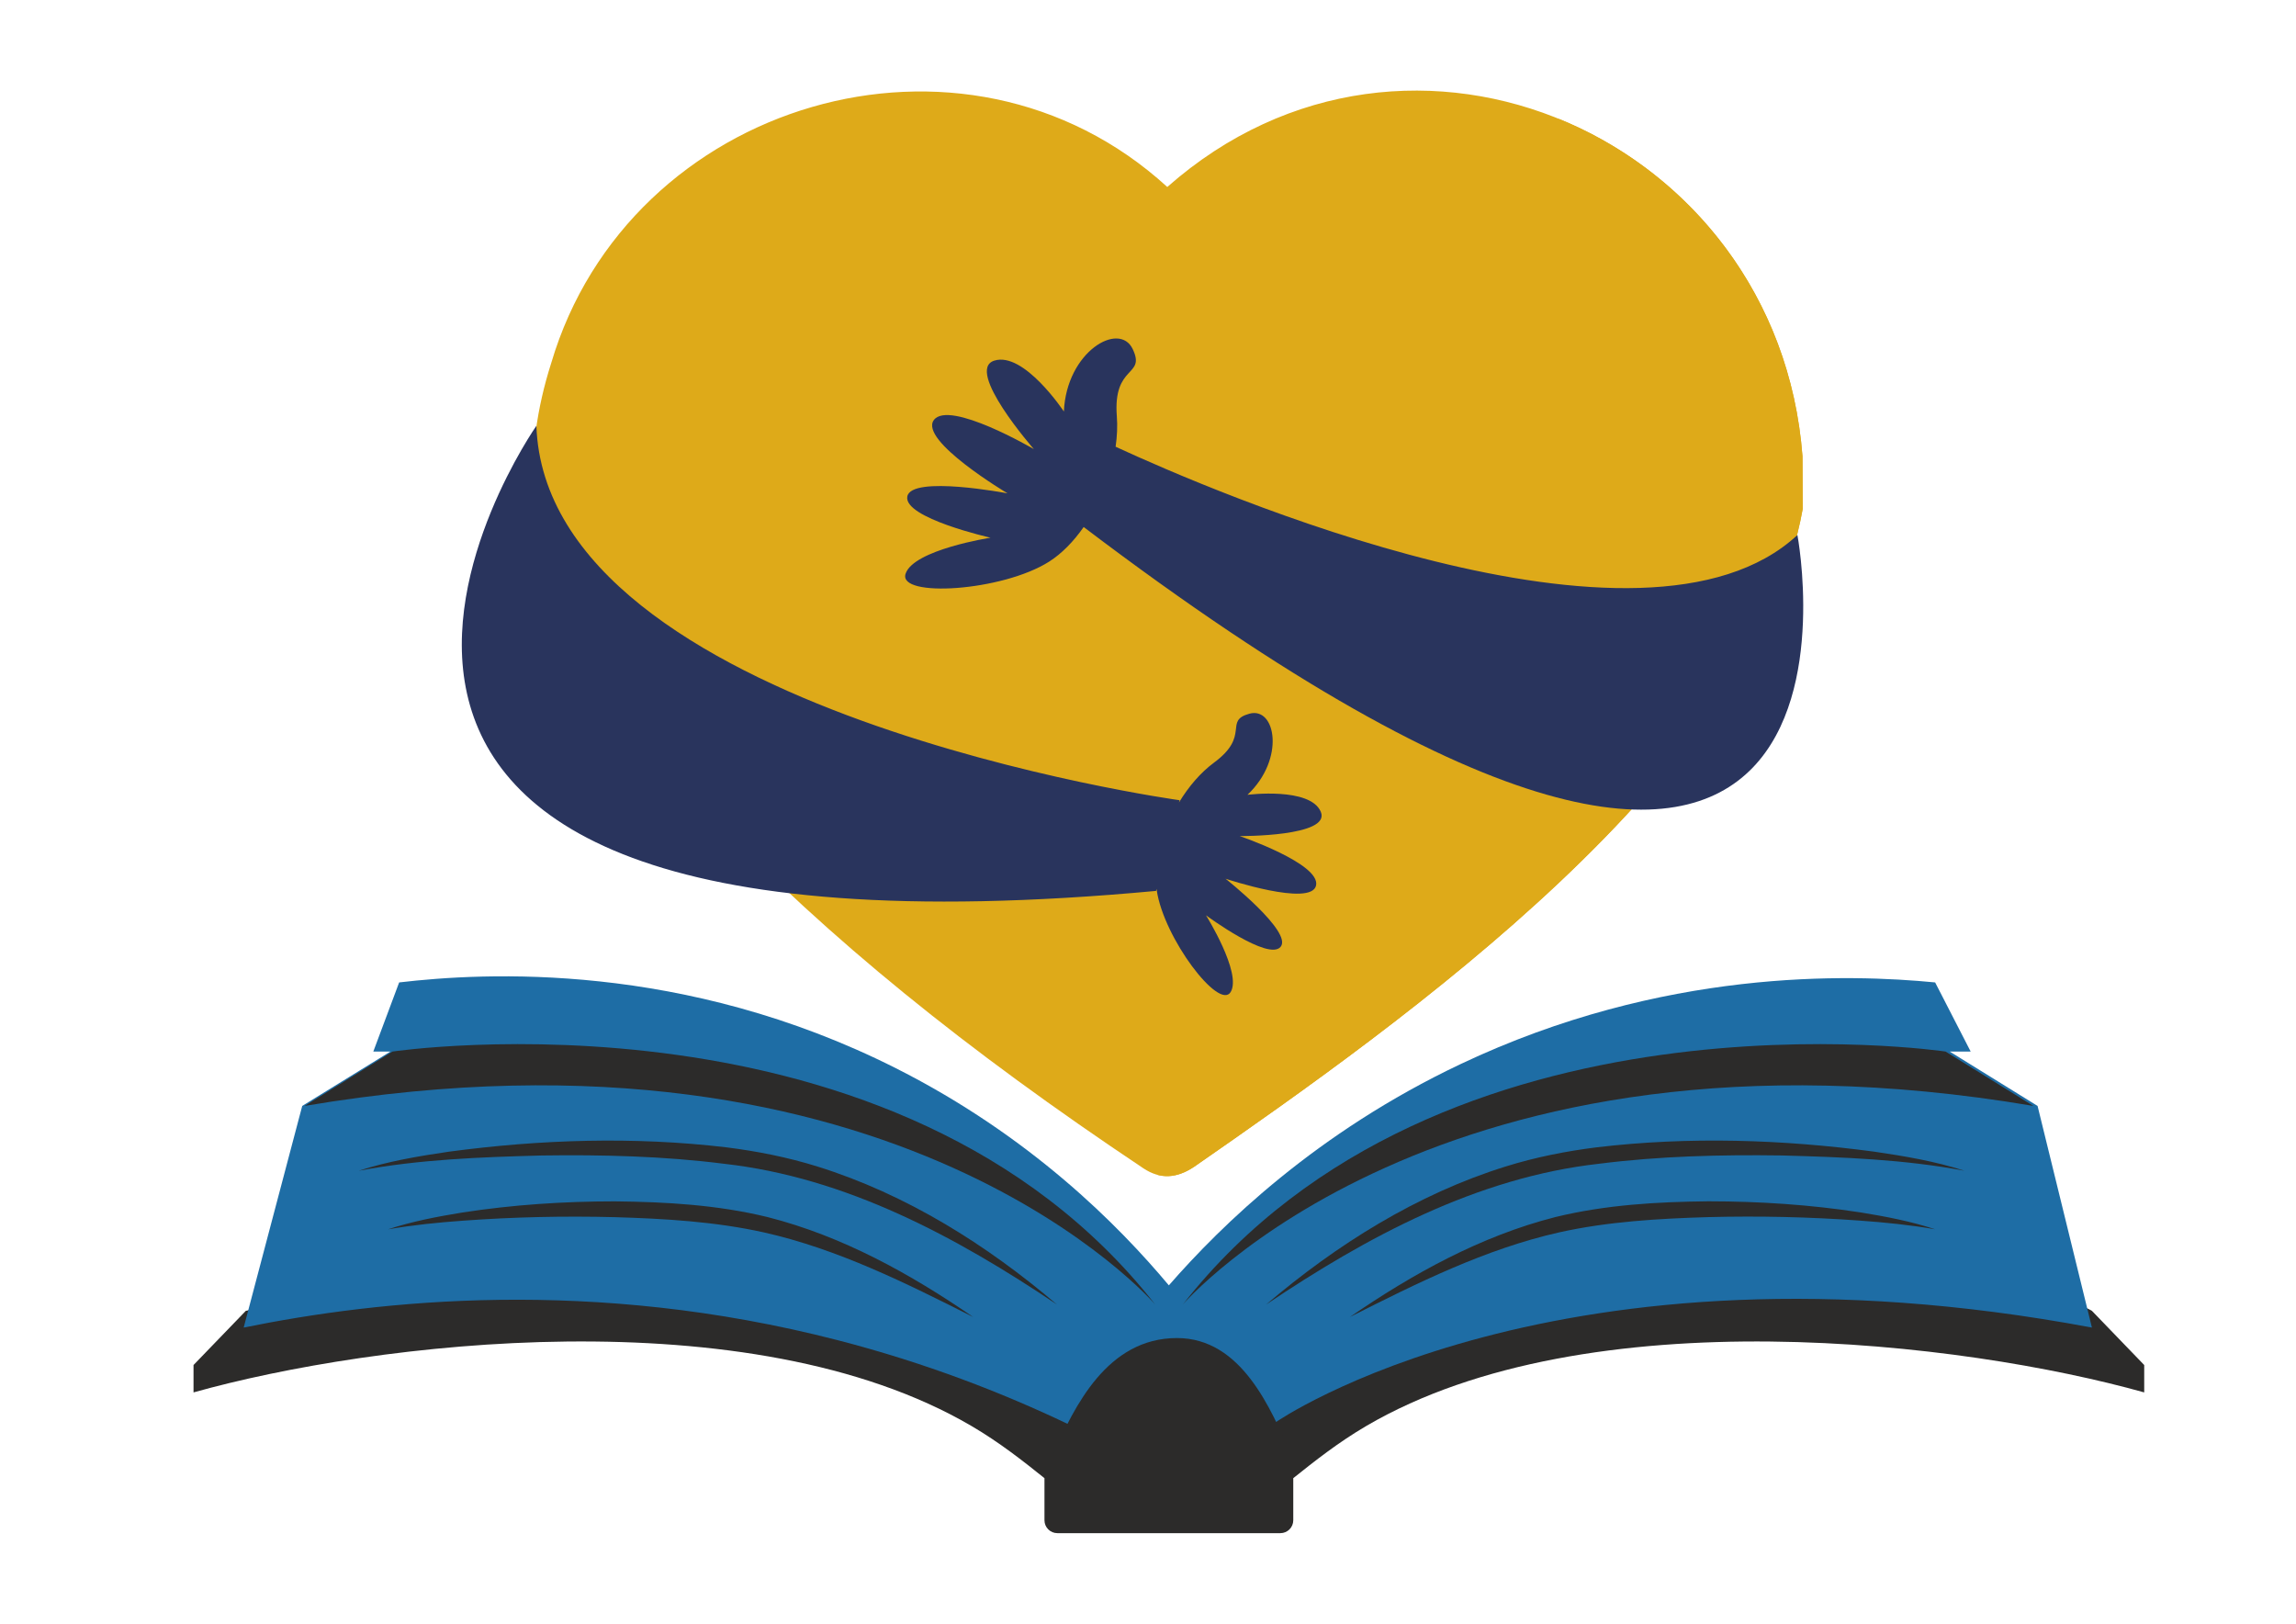
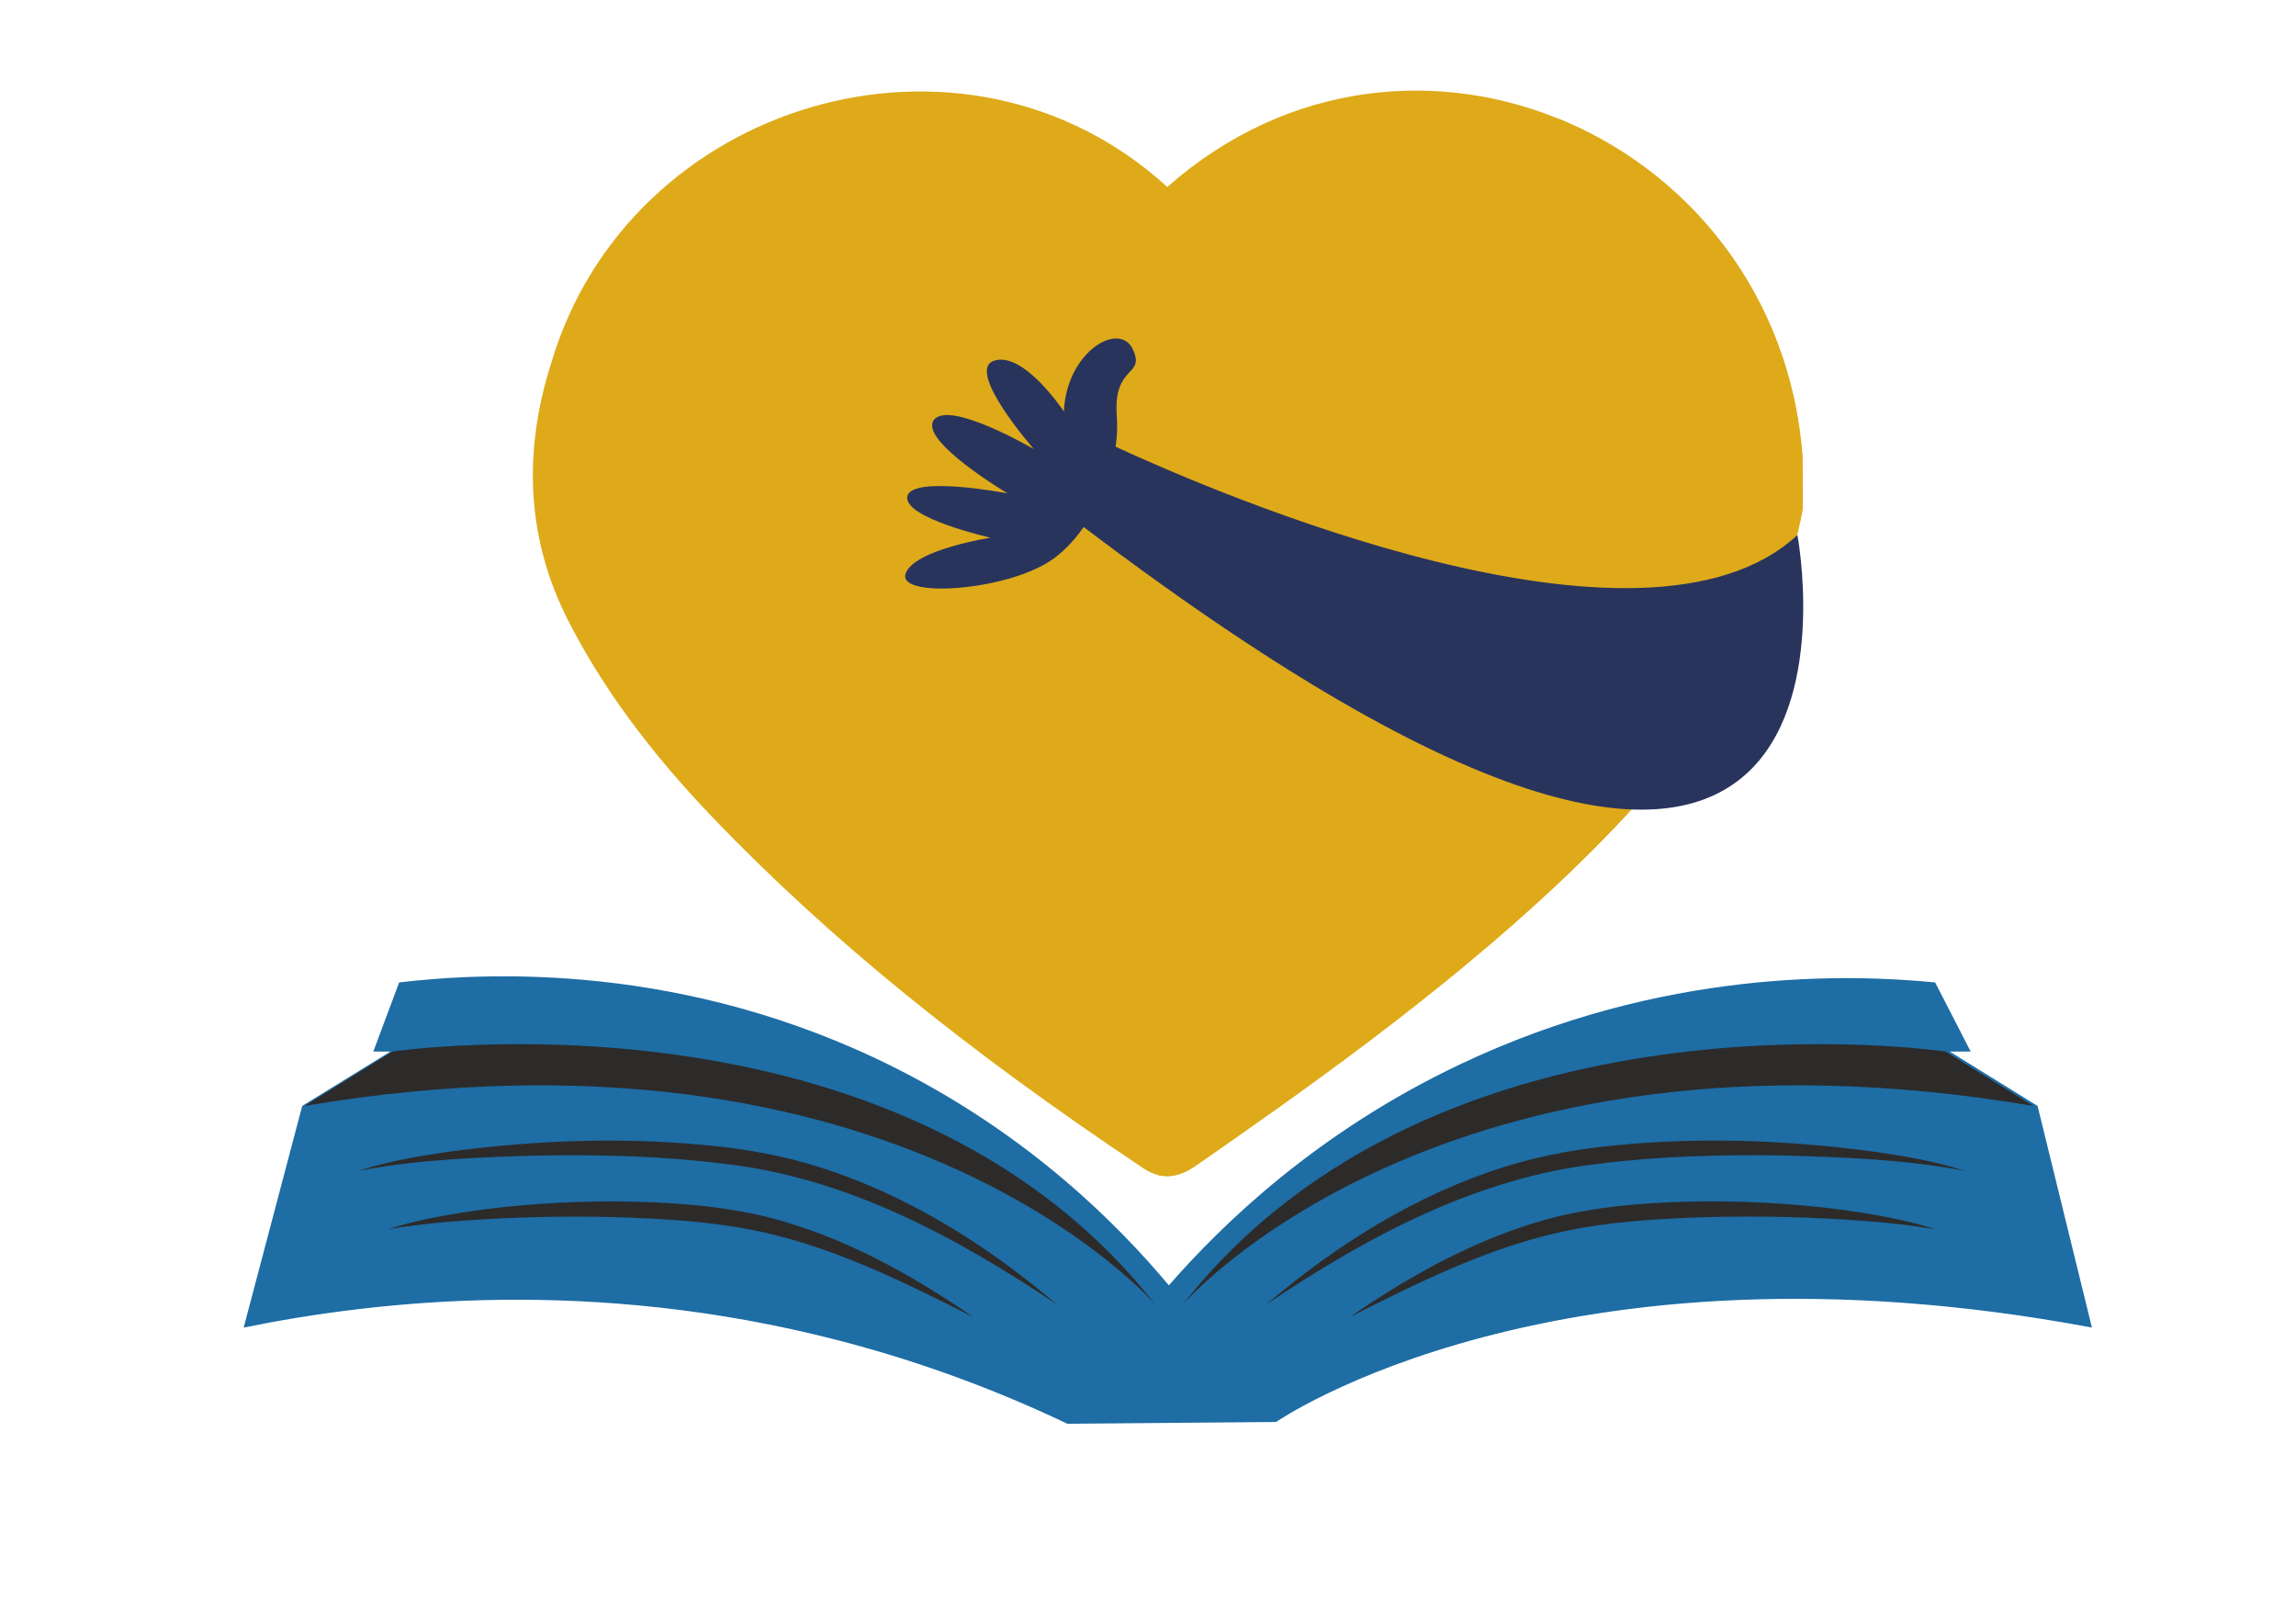
<svg xmlns="http://www.w3.org/2000/svg" id="Camada_1" viewBox="0 0 841.89 595.28">
  <defs>
    <style>      .st0 {        fill: #deaa19;      }      .st1 {        fill: #2c2b2a;      }      .st2 {        fill: #29345d;      }      .st3 {        fill: #1e6da5;      }    </style>
  </defs>
  <path class="st0" d="M660.93,167.29c-8.85-116.65-144.09-177.15-232.91-98.74C353.37.34,230.53,37.07,202.13,133.07c-10.72,33.54-8.65,65.3,6.18,94.39,12.45,24.42,29.9,48.17,53.37,72.61,42.16,43.89,92.23,84.65,157.6,128.27,6.2,4.11,12.22,3.65,18.52-.54,77.14-53.53,205.96-144.43,223.22-241.26l-.09-19.26Z" />
  <path class="st0" d="M660.93,167.29c-4.53-59.66-42.11-104.62-89.64-123.84,24.52,22.18,42.75,52.68,49.68,89.77l2.4,21.06c-6.79,100.76-120.46,207.52-199,276.43,4.44,1.2,8.86.13,13.42-2.9,77.14-53.53,205.96-144.43,223.22-241.26l-.09-19.26Z" />
  <path class="st2" d="M659.08,196.14c-56.51,52.54-214.71-16.05-250.01-32.36.55-3.81.72-7.56.45-11.13-1.5-19.21,10.73-14.38,5.81-24.69-4.91-10.31-24.26.9-25.23,22.9,0,0-14.66-22.11-25.54-18.64-10.88,3.47,14.53,32.43,14.53,32.43,0,0-31.06-18.17-36.66-10.67-5.6,7.5,27,26.89,27,26.89,0,0-35.26-6.74-36.74,1.15-1.48,7.89,30.51,15.11,30.51,15.11,0,0-28.27,4.39-31.15,13.23-2.89,8.84,35.44,6.49,52.68-4.48,4.64-2.96,8.95-7.39,12.63-12.67,305.16,231.44,261.71,2.93,261.71,2.93" />
-   <path class="st2" d="M484.31,297.62c-3.92-9.17-26.89-6.23-26.89-6.23,13.98-13.2,10.33-32.38.72-29.74-9.61,2.64.55,7.96-12.99,17.94-4.92,3.63-9.33,8.79-12.85,14.62l.22-.84s-232.21-32.03-235.84-137.26c0,0-143.57,205.01,227.22,170.51l.19-.74c.02.16.03.31.05.46,2.6,17.65,22.93,44.31,27.12,37.35,4.19-6.95-9.05-28.13-9.05-28.13,0,0,23.03,17.01,27.4,11.52,4.37-5.48-20.22-24.92-20.22-24.92,0,0,31.42,10.45,33.18,2.48,1.76-7.98-27.98-18.12-27.98-18.12,0,0,33.63.25,29.71-8.92" />
-   <path class="st1" d="M767.07,480.58l-13.03-6.9H116.9l-26.77,6.9-19.17,19.86v10.04c66.14-18.55,203.92-35.27,285.19,12.27,10.36,6.06,19.17,13.03,26.83,19.17v15.43c0,2.61,2.12,4.73,4.73,4.73h81.77c2.61,0,4.73-2.12,4.73-4.73v-15.43c7.67-6.13,16.47-13.11,26.83-19.17,81.26-47.53,219.05-30.82,285.19-12.27v-10.04l-19.17-19.86Z" />
  <path class="st3" d="M467.91,521.32s102.89-71.41,299.15-34.61l-19.93-81.26-32.2-19.93h7.67l-13.03-25.35c-31.47-3.05-99.7-5.26-174.03,29.95-52.83,25.02-87.57,58.92-106.95,81.11-18.48-22.07-50.84-54.76-100.05-79.58-77.95-39.32-151.13-35.12-182.18-31.48-3.16,8.45-6.32,16.9-9.48,25.35h6.27l-32.33,19.93-21.47,81.26c49.6-10.1,127.97-18.55,217.72,4.6,32.34,8.34,60.52,19.33,84.33,30.67l76.5-.66Z" />
-   <path class="st1" d="M386.05,533.48c7.9-18.04,20.03-42.93,45.52-42.93,23.67,0,34.48,25.98,41.88,42.93h-87.4Z" />
  <path class="st1" d="M494.91,482.88c23-15.84,48.11-29.75,75.47-36.7,18.38-4.48,37.21-5.57,56.01-5.77,18.71.01,37.4,1.24,55.89,4.09,9.21,1.5,18.43,3.26,27.3,6.17-9.18-1.59-18.4-2.52-27.64-3.18-18.45-1.34-36.98-1.75-55.46-1.28-18.32.54-36.88,1.62-54.74,5.59-27.1,6.11-52,18.54-76.81,31.06" />
  <path class="st1" d="M464.24,478.28c25.85-21.99,55.25-40.47,87.84-50.62,10.9-3.41,22.22-5.64,33.49-7.05,33.86-3.99,67.95-2.89,101.62,1.6,11.16,1.64,22.37,3.52,33.12,7-22.09-4.17-44.62-4.99-67.03-5.6-22.4-.32-44.84.23-66.94,3.04-44.77,5.01-85.21,26.83-122.09,51.62" />
  <path class="st1" d="M356.92,482.88c-24.81-12.52-49.71-24.96-76.81-31.06-17.87-3.97-36.43-5.05-54.74-5.59-18.48-.47-37.01-.06-55.46,1.28-9.24.66-18.46,1.59-27.64,3.18,8.87-2.91,18.09-4.67,27.3-6.17,18.48-2.85,37.18-4.08,55.88-4.09,18.79.2,37.63,1.29,56.01,5.77,27.36,6.94,52.46,20.85,75.47,36.7" />
  <path class="st1" d="M387.58,478.28c-36.87-24.79-77.32-46.62-122.09-51.62-22.1-2.81-44.54-3.36-66.94-3.04-22.41.6-44.94,1.42-67.03,5.6,10.75-3.48,21.95-5.36,33.12-7,33.67-4.5,67.75-5.59,101.62-1.6,11.27,1.41,22.58,3.64,33.49,7.05,32.58,10.16,61.99,28.63,87.84,50.62" />
  <path class="st1" d="M433.69,478.28s94.19-109.63,311.91-72.83l-32.2-19.93s-185.3-27.6-279.71,92.76" />
  <path class="st1" d="M423.61,478.28s-94.18-109.63-311.91-72.83l32.2-19.93s185.3-27.6,279.71,92.76" />
</svg>